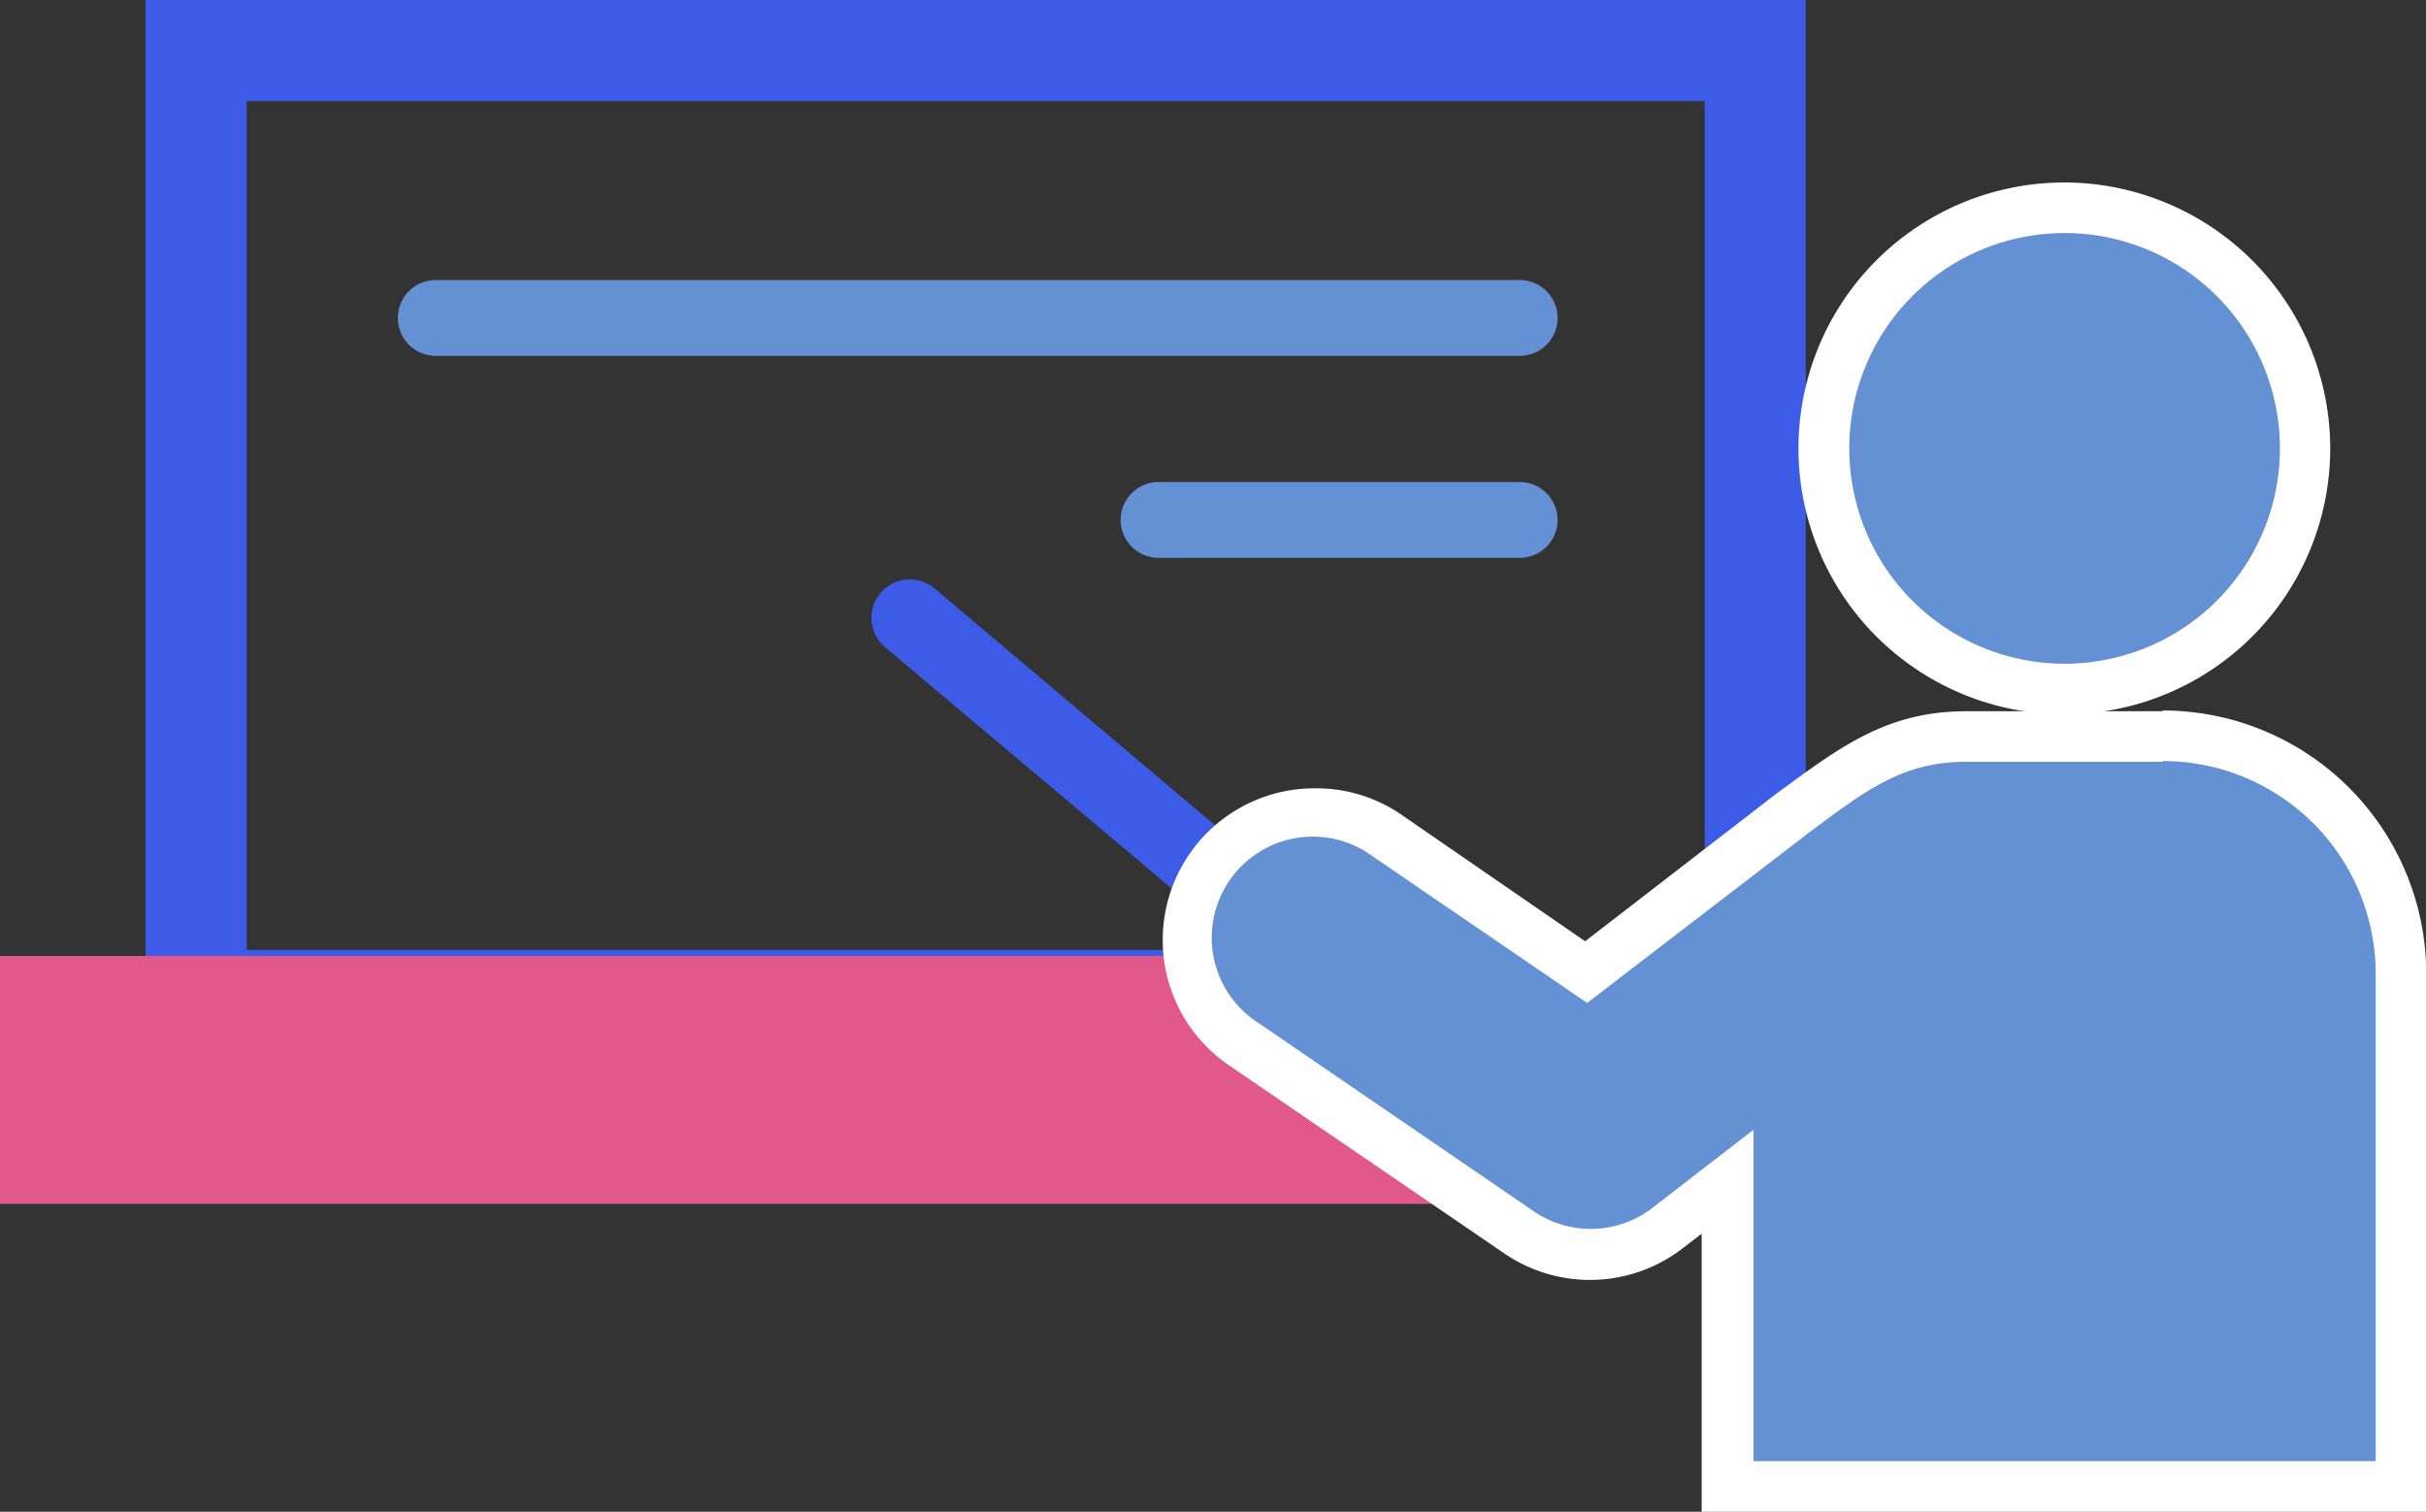
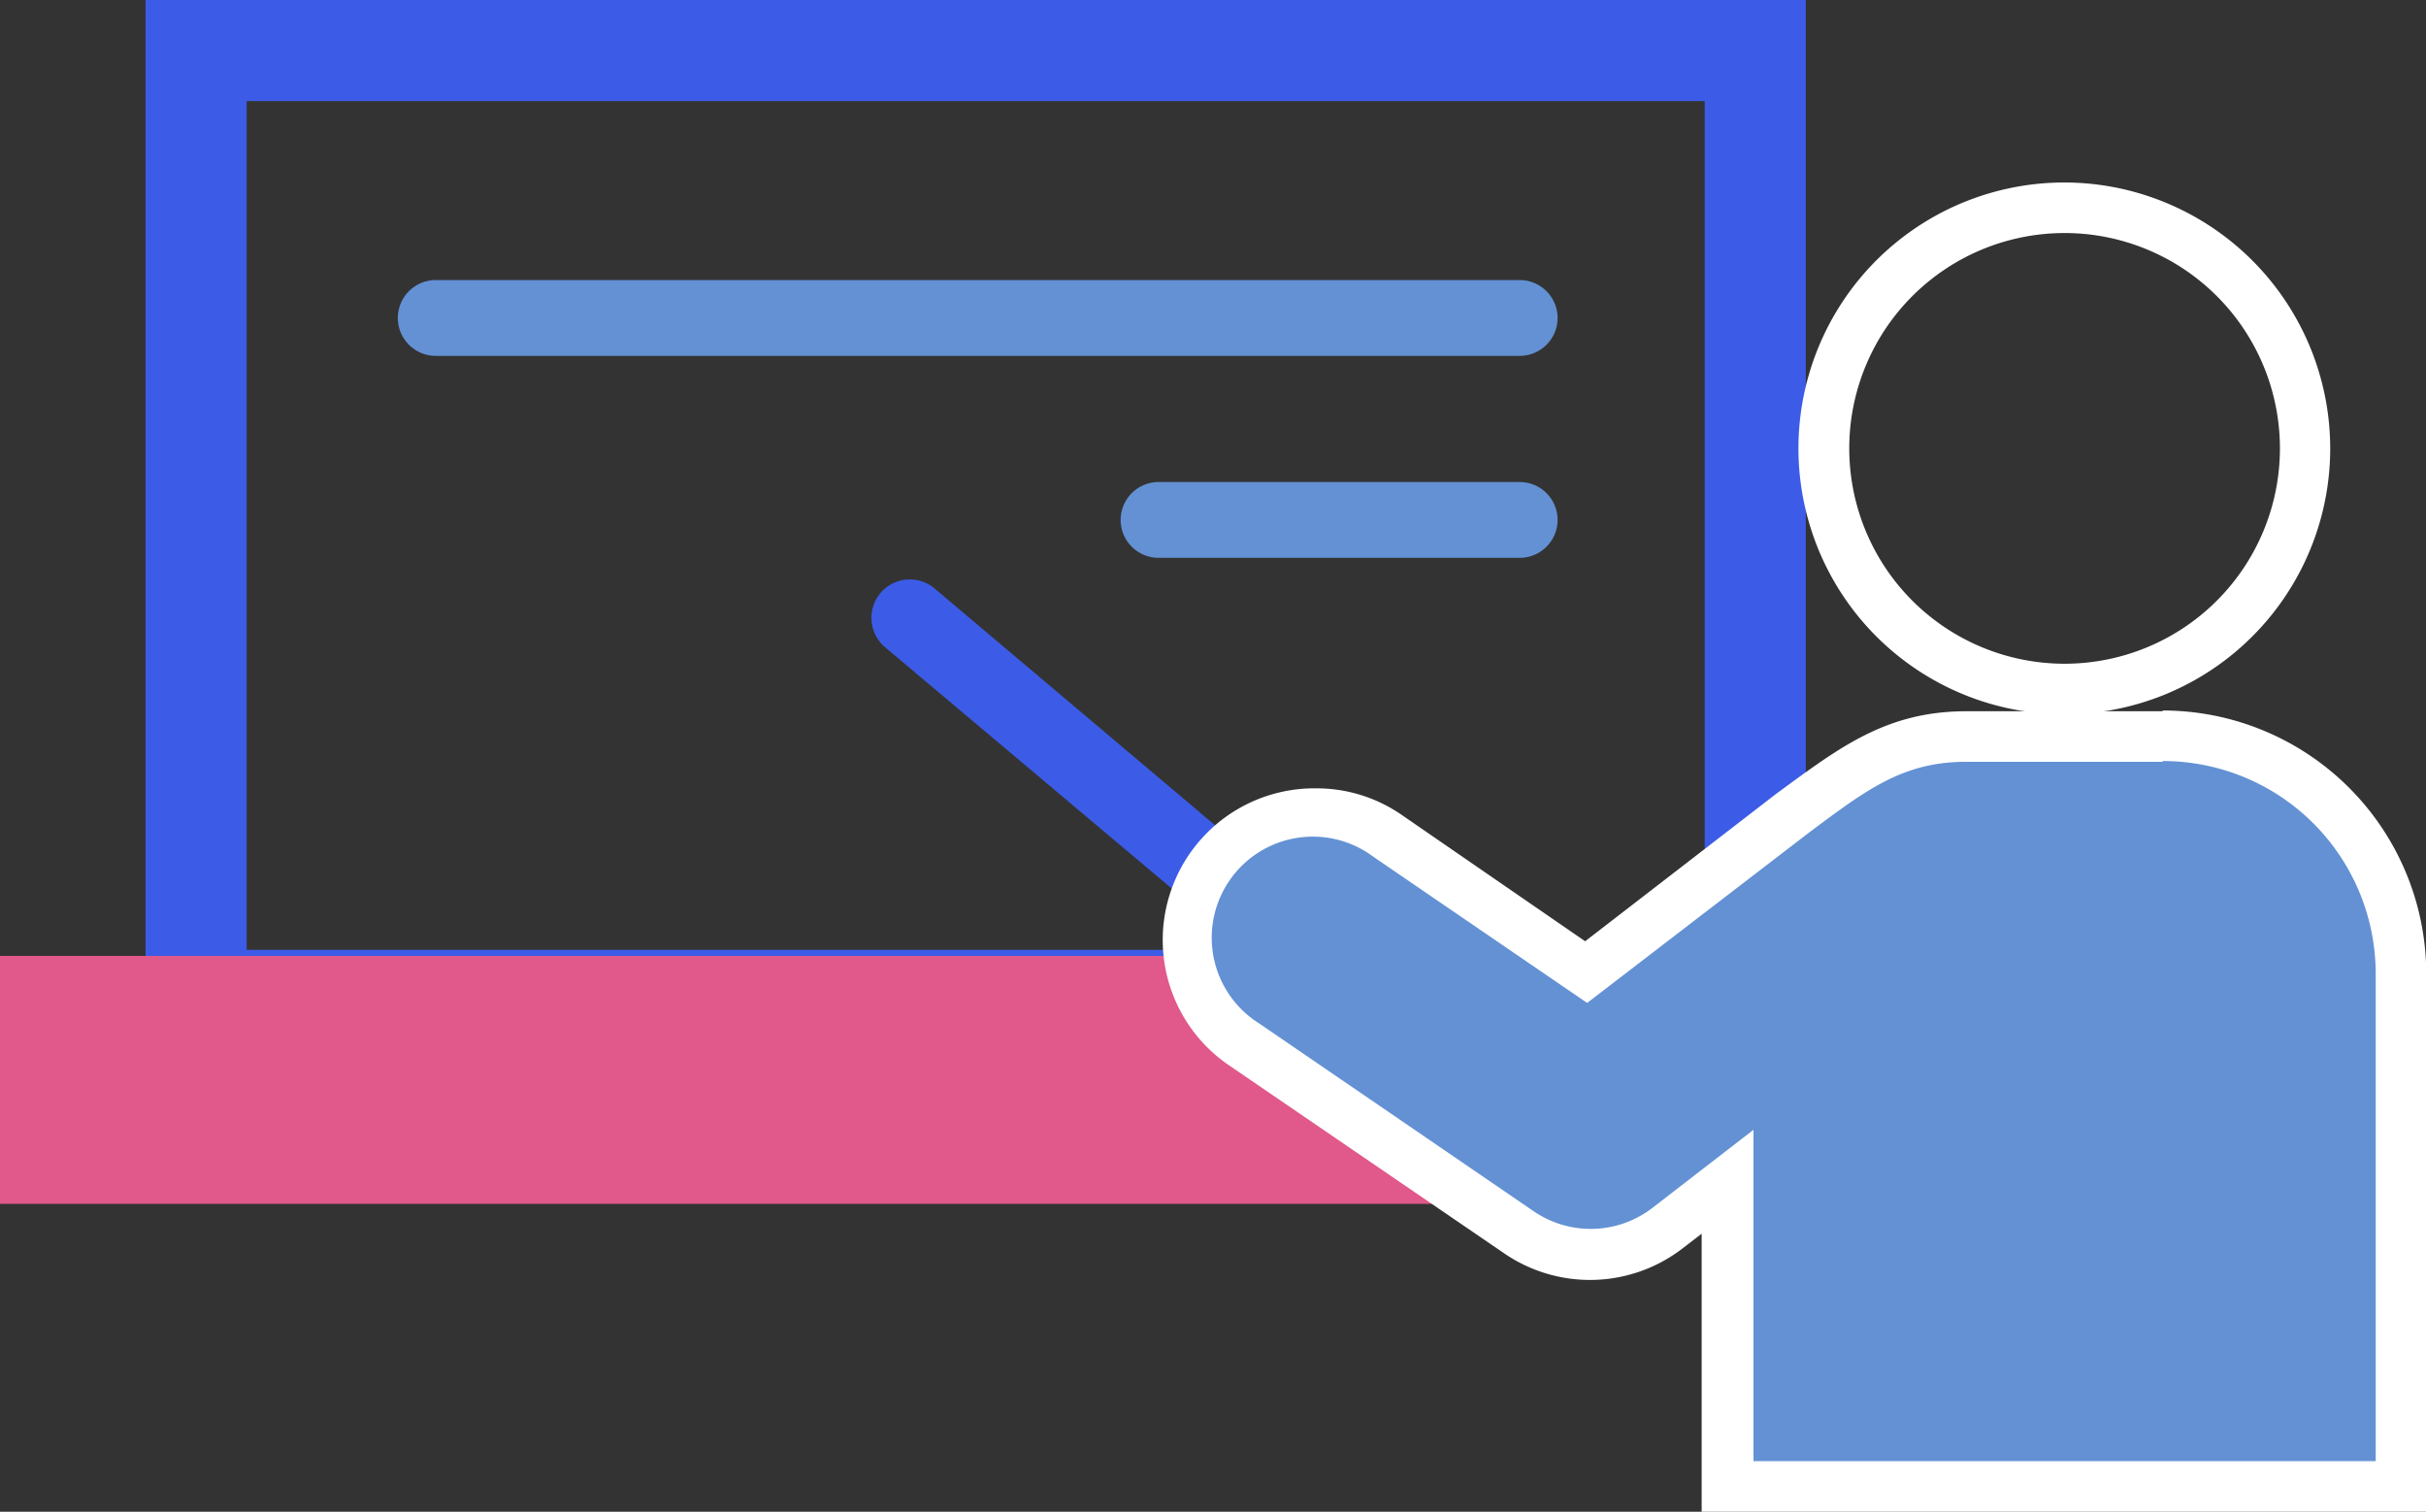
<svg xmlns="http://www.w3.org/2000/svg" viewBox="0 0 95.99 59.81">
  <rect x="0" y="0" width="95.99" height="59.81" fill="#333333" stroke="none" />
  <defs>
    <style>.cls-1{fill:#3c5ce7;}.cls-2,.cls-6{fill:none;stroke-miterlimit:10;}.cls-2{stroke:#3c5ce7;stroke-width:4px;}.cls-3{fill:#e1588a;}.cls-4{fill:#6391d4;}.cls-5{fill:#fff;}.cls-6{stroke:#6391d4;stroke-linecap:round;stroke-width:3px;}</style>
  </defs>
  <g id="レイヤー_2" data-name="レイヤー 2">
    <g id="_Layer_" data-name="&lt;Layer&gt;">
      <path class="cls-1" d="M51.41,38.91a1.49,1.49,0,0,1-1-.35L35,25.59A1.5,1.5,0,1,1,37,23.3l15.4,13a1.49,1.49,0,0,1-1,2.64Z" />
      <rect class="cls-2" x="7.76" y="2" width="61.69" height="37.58" />
      <rect class="cls-3" y="37.82" width="85.63" height="9.81" />
-       <path class="cls-4" d="M81.69,27.26a9.52,9.52,0,1,1,9.51-9.52A9.53,9.53,0,0,1,81.69,27.26Z" />
      <path class="cls-5" d="M81.69,9.22a8.52,8.52,0,1,1-8.52,8.52,8.52,8.52,0,0,1,8.52-8.52m0-2A10.52,10.52,0,1,0,92.2,17.74,10.53,10.53,0,0,0,81.69,7.22Z" />
      <path class="cls-4" d="M68.38,58.81V46.73L66,48.58a5,5,0,0,1-5.88.17L49.25,41.32a5,5,0,0,1,5.65-8.26l7.86,5.38L71,32.11c2.33-1.74,4-3,6.83-3h7.77A9.44,9.44,0,0,1,95,38.53V58.81Z" />
      <path class="cls-5" d="M85.57,30.11A8.42,8.42,0,0,1,94,38.53V57.81H69.38V44.7l-4,3.09a4,4,0,0,1-2.44.83,4,4,0,0,1-2.26-.7L49.82,40.49a4,4,0,1,1,4.51-6.6l8.47,5.79L71.5,33c2.35-1.76,3.79-2.86,6.3-2.86h7.77m0-2H77.8c-3.15,0-5,1.42-7.43,3.2l-.07.05-7.58,5.85-7.26-5a5.92,5.92,0,0,0-3.38-1.05,6,6,0,0,0-3.39,11l10.86,7.42a6,6,0,0,0,7-.2l.78-.6v11H96V38.53A10.43,10.43,0,0,0,85.57,28.11Z" />
      <line class="cls-6" x1="17.24" y1="12.58" x2="60.13" y2="12.58" />
      <line class="cls-6" x1="45.84" y1="20.57" x2="60.13" y2="20.57" />
    </g>
  </g>
</svg>